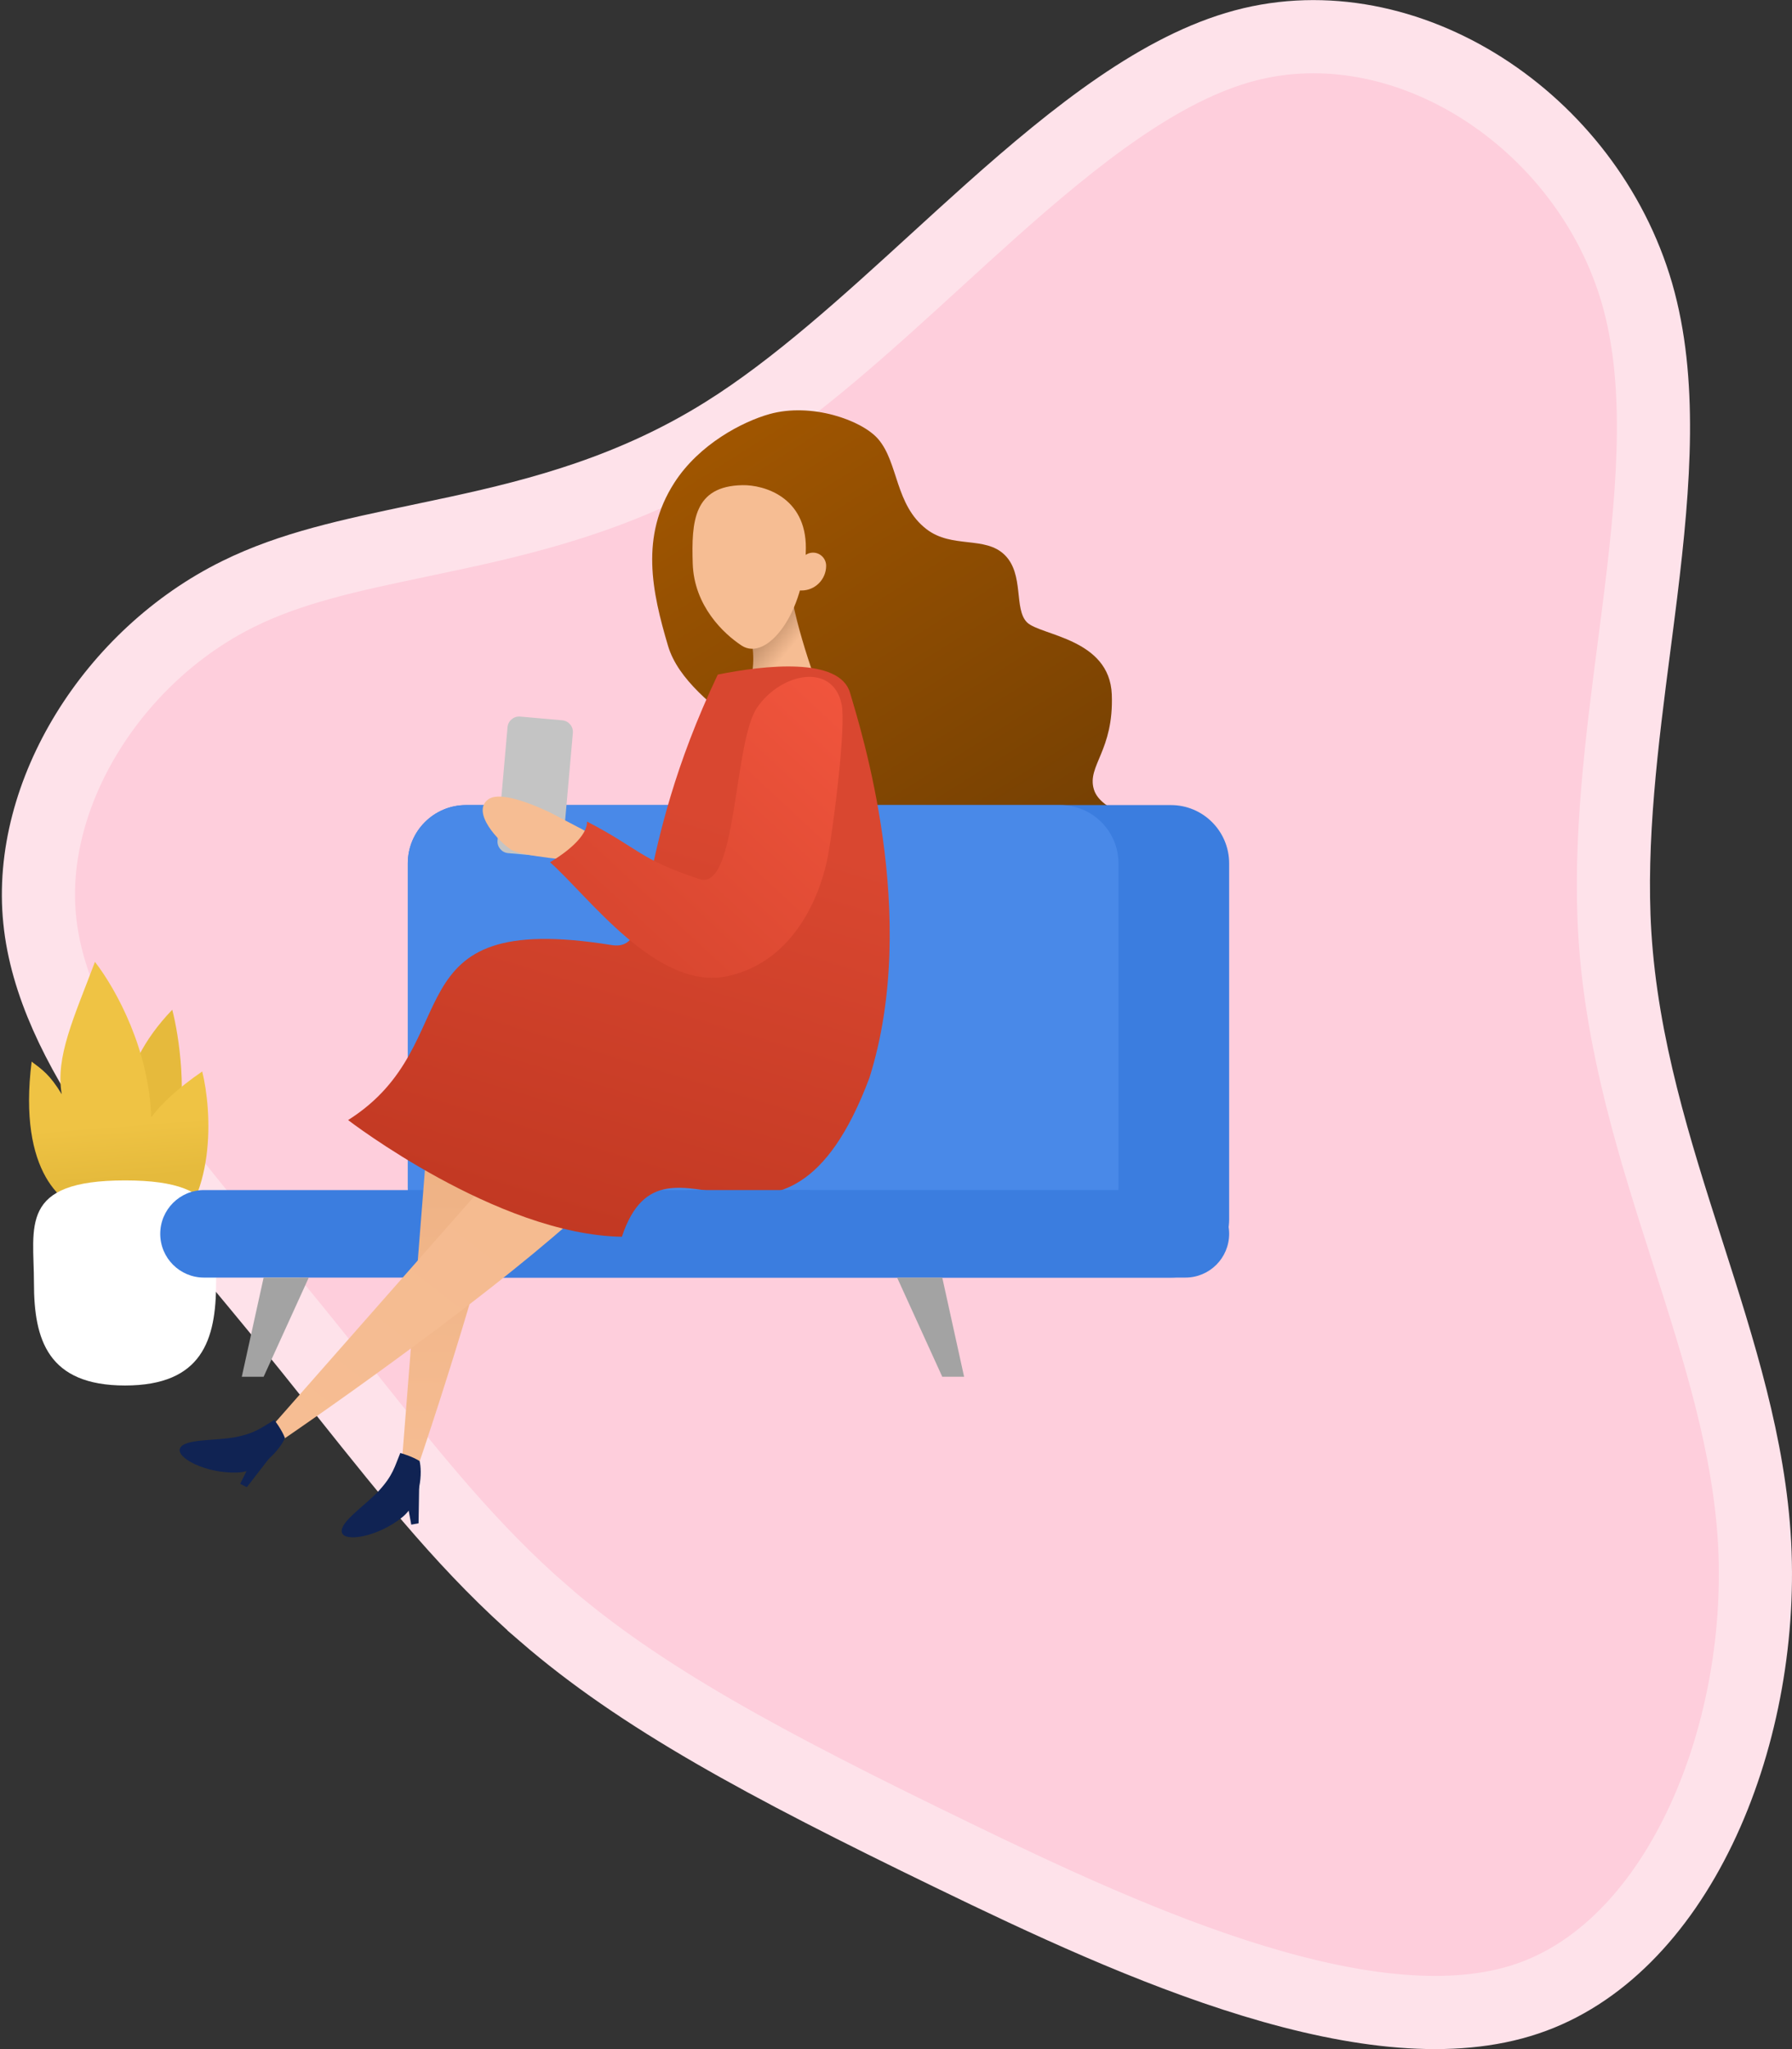
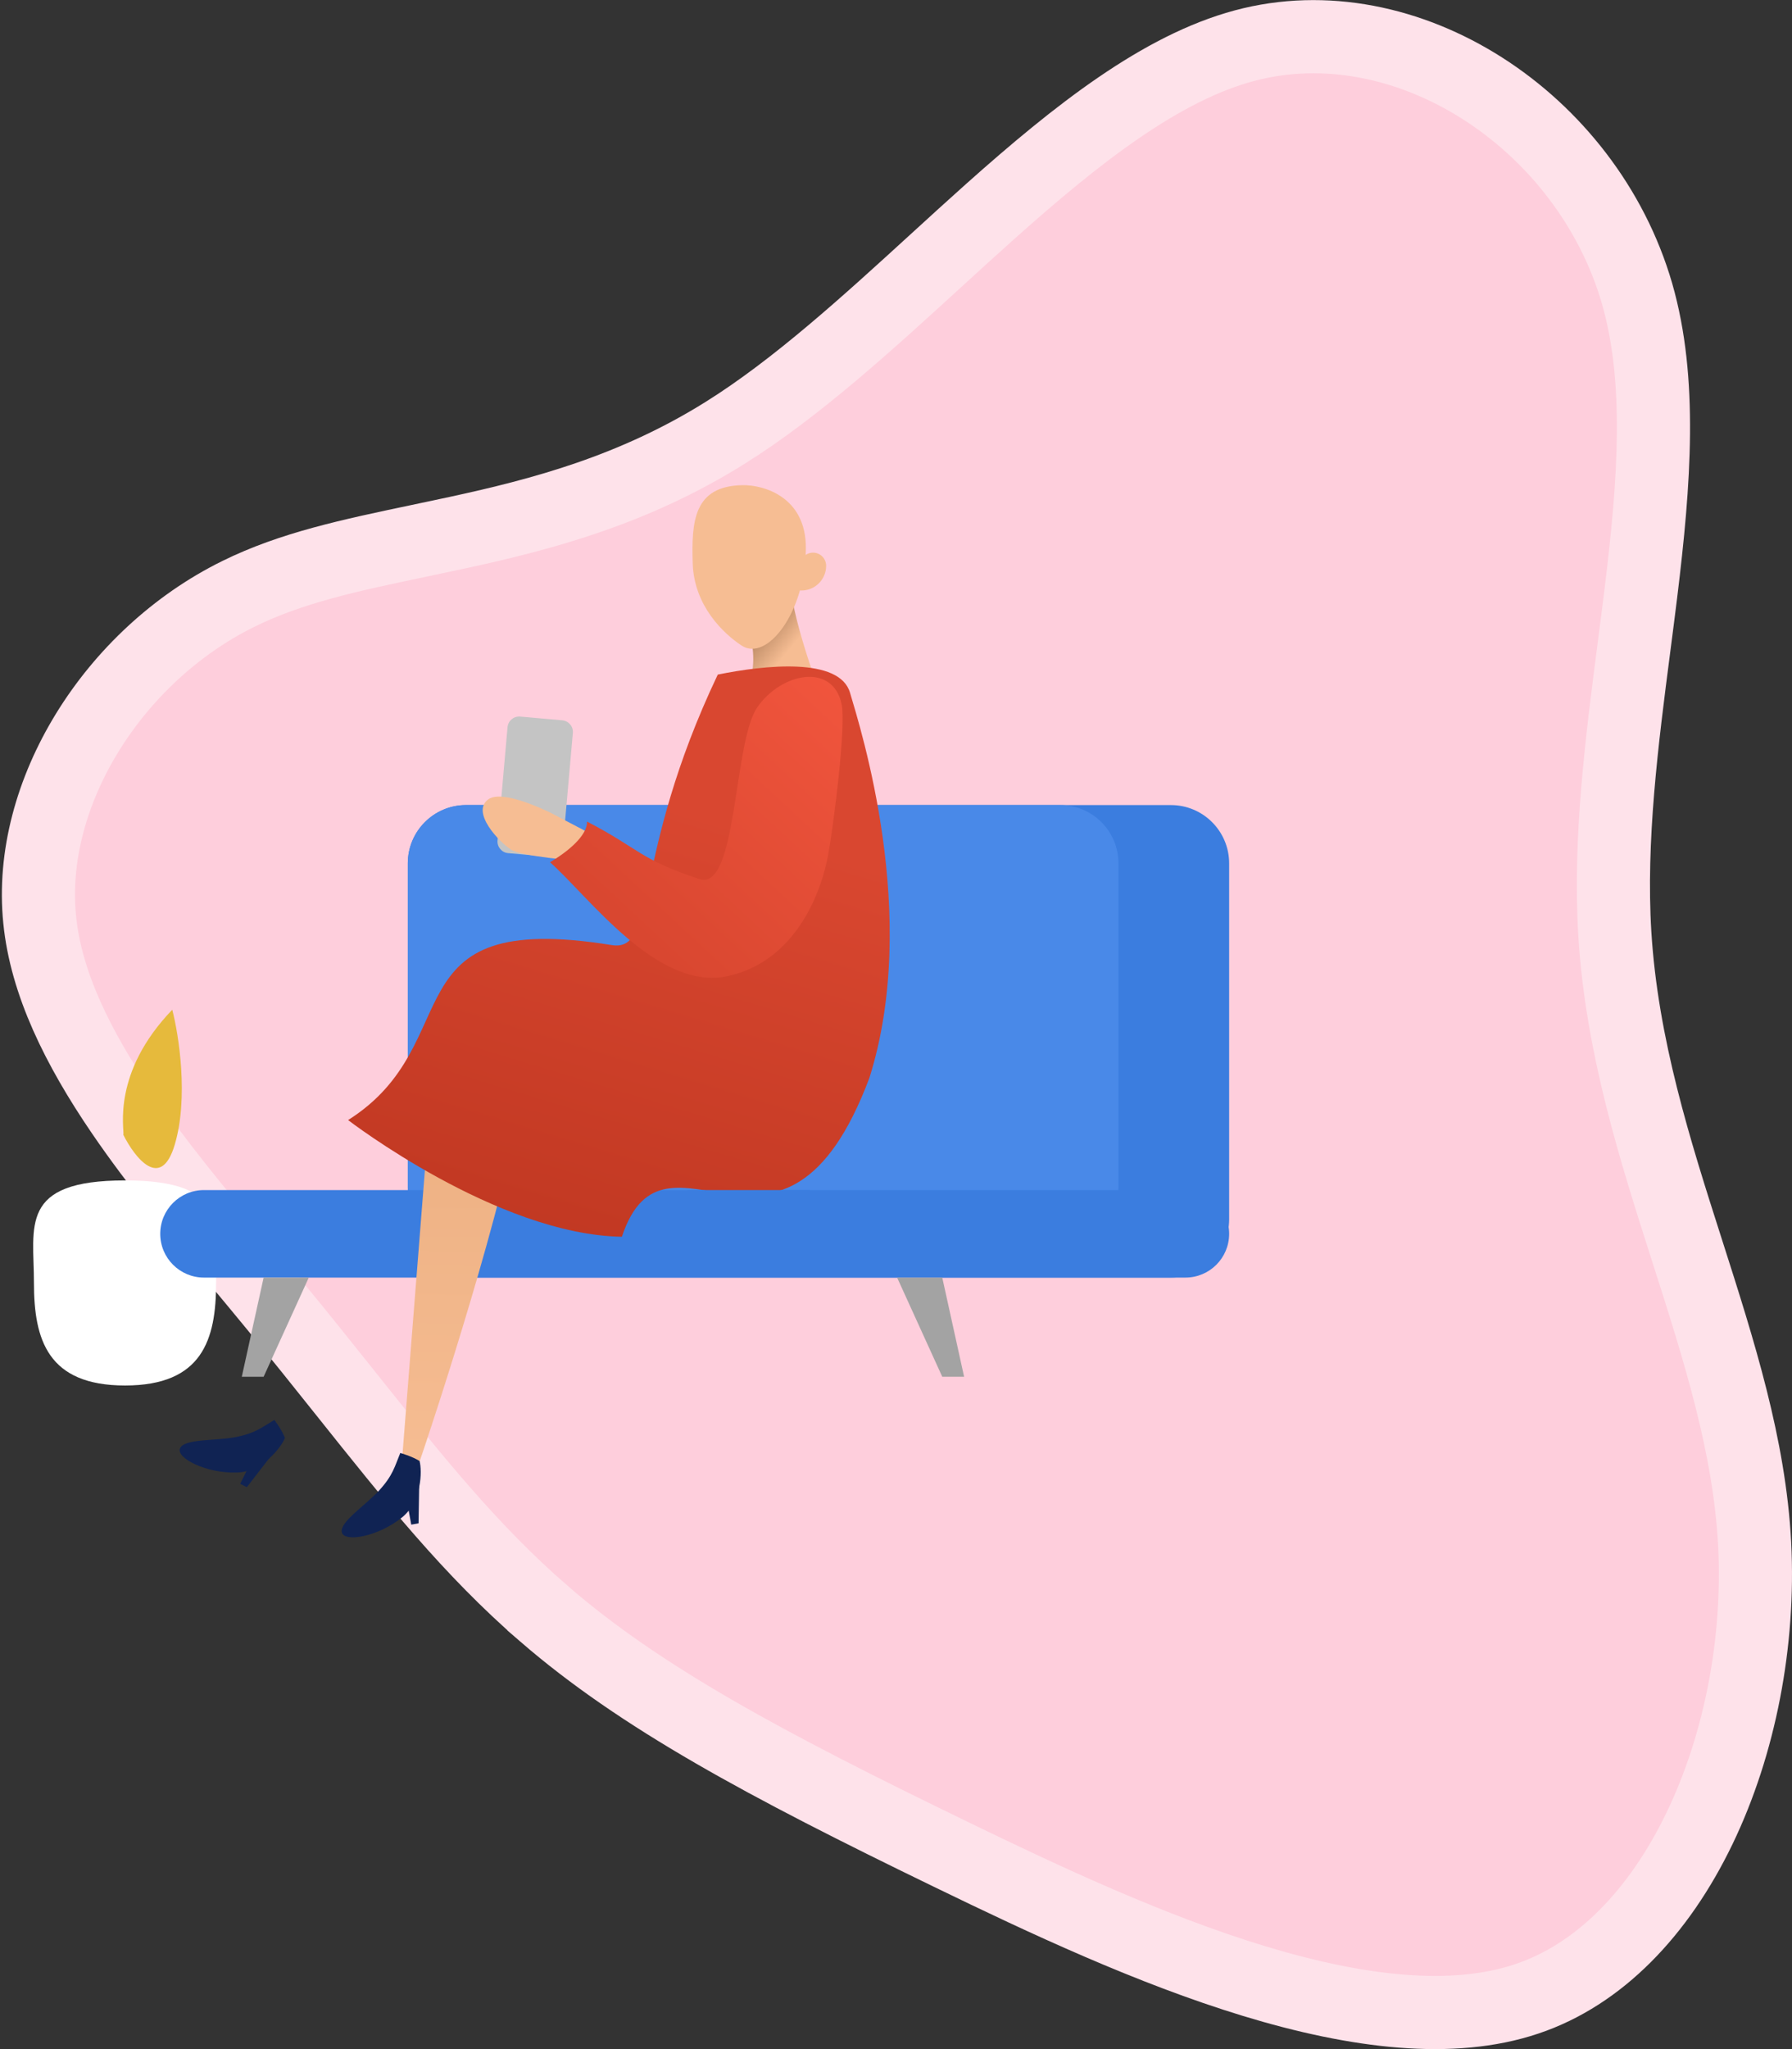
<svg xmlns="http://www.w3.org/2000/svg" width="490" height="560" viewBox="0 0 490 560" fill="none">
  <rect x="0" y="0" width="490" height="560" fill="#333333" stroke="none" />
  <path d="M417.477 546.274L417.464 546.278C397.234 553.076 371.276 550.046 342.808 541.376C314.602 532.787 285.62 519.211 260.037 506.794L260.032 506.791C208.924 482.022 175.11 463.832 148.74 441.014V441.013C128.752 423.719 112.959 403.923 94.52 380.812C88.294 373.009 81.767 364.827 74.674 356.237C71.621 352.517 68.517 348.792 65.403 345.054C54.263 331.686 42.986 318.154 33.399 304.104C21.148 286.148 12.573 268.593 10.858 251.383L10.857 251.372L10.856 251.361C7.337 216.808 31.002 179.146 65.164 162.312L65.175 162.307C79.716 155.12 95.913 151.72 114.628 147.792C118.08 147.067 121.617 146.325 125.246 145.537C148.032 140.591 173.17 134.017 198.348 118.247C198.349 118.246 198.35 118.245 198.351 118.245C217.76 106.105 237.17 88.37 255.929 71.231C260.93 66.662 265.885 62.135 270.781 57.768C294.834 36.313 317.549 18.588 340.208 12.501C384.439 0.619 433.887 32.855 447.628 80.207C454.431 103.84 452.428 131.507 448.68 162.071C448.096 166.831 447.469 171.665 446.836 176.551C443.5 202.27 439.974 229.452 441.556 255.2C443.447 285.959 452.61 314.581 461.25 341.571L461.368 341.938C470.171 369.436 478.37 395.185 479.789 421.957C481.165 448.722 475.776 476.733 464.71 499.679C453.61 522.696 437.326 539.633 417.477 546.274Z" fill="#FECEDC" stroke="#FEE2EA" stroke-width="20" />
-   <path d="M240.146 120.014C235.702 114.833 221.877 109.946 210.398 113.166C203.024 115.235 191.179 121.385 184.401 131.913C174.972 146.559 178.273 161.698 182.661 176.493C188.145 194.987 221.214 205.972 226.541 224.977C231.868 243.981 217.617 263.626 232.366 272.944C247.115 282.26 259.852 263.607 266.492 265.659C273.132 267.711 280.788 275.336 288.63 274.399C296.472 273.463 298.104 251.848 300.271 246.639C302.436 241.429 313.389 239.784 313.064 231.23C312.74 222.675 301.017 222.17 299.097 215.698C297.178 209.225 304.588 205.197 304.005 189.811C303.422 174.424 284.442 173.713 280.811 170.071C277.179 166.429 280.097 156.971 274.737 151.675C269.377 146.379 260.316 149.986 253.344 144.618C244.707 137.968 245.701 126.49 240.146 120.014Z" fill="url(#paint0_linear_142_9755)" />
  <path d="M320.167 220.019H127.437C118.64 220.019 111.509 227.15 111.509 235.947V333.223C111.509 342.02 118.64 349.151 127.437 349.151H320.167C328.964 349.151 336.095 342.02 336.095 333.223V235.947C336.095 227.15 328.964 220.019 320.167 220.019Z" fill="#3B7DDF" />
  <path d="M289.904 220.019H127.437C118.64 220.019 111.509 227.15 111.509 235.947V324.454C111.509 333.251 118.64 340.382 127.437 340.382H289.904C298.701 340.382 305.832 333.251 305.832 324.454V235.947C305.832 227.15 298.701 220.019 289.904 220.019Z" fill="#4989E8" />
  <path d="M47.1 275.953C30.488 293.239 34.049 308.469 33.734 310.157C36.843 316.37 44.009 325.594 47.795 312.785C51.582 299.977 48.91 282.894 47.1 275.953Z" fill="#E6BA3C" />
-   <path d="M24.317 330.925C17.497 330.04 4.817 320.643 8.651 290.133C11.52 292.308 13.603 293.632 16.882 299.047C15.095 288.875 20.209 278.114 25.964 262.877C31.966 270.623 40.801 287.143 41.332 305.332C44.122 301.688 48.478 297.499 55.298 292.822C57.94 303.607 59.424 328.08 44.218 339.688C31.835 349.141 31.839 338.01 34.232 327.521L24.815 326.365C24.759 327.893 24.599 329.418 24.317 330.925Z" fill="url(#paint1_linear_142_9755)" />
  <path d="M59.088 350.62C59.088 366.097 55.329 378.643 34.186 378.643C13.043 378.643 9.284 366.097 9.284 350.62C9.284 335.144 5.056 322.597 34.186 322.597C63.317 322.597 59.088 335.144 59.088 350.62Z" fill="white" />
  <path d="M324.138 325.237H55.771C49.168 325.237 43.815 330.59 43.815 337.194V337.194C43.815 343.797 49.168 349.15 55.771 349.15H324.138C330.741 349.15 336.094 343.797 336.094 337.194C336.094 330.59 330.741 325.237 324.138 325.237Z" fill="#3B7DDF" />
  <path d="M66.114 376.252L72.087 349.15H84.431L72.087 376.252H66.114Z" fill="#A3A3A3" />
  <path d="M263.622 376.252L257.649 349.15H245.305L257.649 376.252H263.622Z" fill="#A3A3A3" />
  <path d="M204.872 187.003C206.955 180.943 205.609 174.619 204.677 172.215L216.236 158.243C215.302 163.591 222.368 185.676 225.412 191.855L204.872 187.003Z" fill="url(#paint2_linear_142_9755)" />
  <path d="M218.734 154.599C218.745 152.618 220.359 151.021 222.338 151.032C224.317 151.043 225.912 152.672 225.901 154.653C225.88 158.373 222.85 161.398 219.134 161.376L218.696 161.374L218.734 154.599Z" fill="#F6BD93" />
  <path d="M109.448 405.175L118.507 290.384C128.984 280.081 148.551 267.326 142.999 298.734C137.446 330.143 120.519 382.818 112.75 405.229L109.448 405.175Z" fill="url(#paint3_linear_142_9755)" />
  <path d="M109.988 414.647C115.273 410.344 115.471 402.084 114.72 399.281C112.57 397.938 109.45 397.09 109.45 397.09C107.926 400.766 107.489 403.151 103.672 407.326C99.855 411.502 92.881 415.911 93.466 418.746C94.05 421.582 103.382 420.024 109.988 414.647Z" fill="#102353" />
  <path d="M112.452 416.672L111.354 410.676L114.617 405.945L114.449 416.306L112.452 416.672Z" fill="#102353" />
  <path d="M220.353 149.827C220.433 135.8 208.842 132.493 203.037 132.592C189.68 132.822 189.049 142.476 189.419 154.035C189.789 165.595 197.878 173.206 202.788 176.429C209.706 180.968 220.254 167.362 220.353 149.827Z" fill="#F6BD93" />
-   <path d="M70.162 394.524L146.234 308.141C160.792 306.191 184.091 307.741 160.819 329.53C137.545 351.32 92.423 383.289 72.771 396.55L70.162 394.524Z" fill="url(#paint4_linear_142_9755)" />
  <path d="M64.915 402.425C71.723 402.158 76.834 395.669 77.913 392.976C76.999 390.61 75.012 388.058 75.012 388.058C71.588 390.082 69.809 391.727 64.252 392.775C58.695 393.823 50.473 393.161 49.241 395.78C48.008 398.399 56.407 402.759 64.915 402.425Z" fill="#102353" />
  <path d="M65.672 405.525L68.389 400.069L73.835 398.244L67.489 406.432L65.672 405.525Z" fill="#102353" />
  <path d="M170.045 337.991C181.991 302.121 214.245 357.121 237.739 294.548C251.676 250.309 235.293 199.088 232.429 189.318C229.566 179.548 209.117 181.751 196.268 184.356C172.368 234.597 179.892 260.32 167.257 258.28C105.536 248.316 128.632 284.983 95.183 306.106C95.183 306.106 135.937 337.446 170.045 337.991Z" fill="url(#paint5_linear_142_9755)" />
  <path d="M153.746 196.854L142.234 195.836C140.482 195.681 138.936 196.976 138.781 198.728L136.046 229.7C135.891 231.453 137.187 232.999 138.939 233.154L150.451 234.173C152.204 234.328 153.75 233.032 153.905 231.28L156.639 200.308C156.794 198.555 155.499 197.009 153.746 196.854Z" fill="#C4C4C4" />
  <path d="M133.503 218.461C128.744 221.964 136.411 230.077 139.804 232.239C142.518 233.969 156.533 235.236 163.201 235.654L160.911 227.584C159.766 226.945 158.425 226.226 156.961 225.475L150.204 221.939C142.736 218.467 136.129 216.529 133.503 218.461Z" fill="#F6BD93" />
  <path d="M150.393 235.646C157.129 231.611 160.658 227.496 160.509 224.524C174.933 232.011 174.826 234.827 191.245 240.246C201.665 243.685 200.46 202.821 207.063 193.305C213.666 183.789 227.745 181.048 230.128 192.463C231.351 198.322 228.073 224.67 226.434 233.689C224.796 242.707 218.24 262.545 198.973 266.768C179.704 270.991 160.864 244.843 150.393 235.646Z" fill="url(#paint6_linear_142_9755)" />
  <path d="M221.414 325.237H187.964V343.57H221.414V325.237Z" fill="#3B7DDF" />
  <defs>
    <linearGradient id="paint0_linear_142_9755" x1="292.206" y1="239.465" x2="201.705" y2="96.232" gradientUnits="userSpaceOnUse">
      <stop stop-color="#733F03" />
      <stop offset="1" stop-color="#A55800" />
    </linearGradient>
    <linearGradient id="paint1_linear_142_9755" x1="26.898" y1="307.626" x2="28.046" y2="322.514" gradientUnits="userSpaceOnUse">
      <stop stop-color="#EFC344" />
      <stop offset="1" stop-color="#E5BA3C" />
    </linearGradient>
    <linearGradient id="paint2_linear_142_9755" x1="207.476" y1="168.207" x2="217.039" y2="176.169" gradientUnits="userSpaceOnUse">
      <stop stop-color="#A67754" />
      <stop offset="1" stop-color="#F6BD93" />
    </linearGradient>
    <linearGradient id="paint3_linear_142_9755" x1="127.817" y1="278.715" x2="125.769" y2="405.439" gradientUnits="userSpaceOnUse">
      <stop stop-color="#EBAD7E" />
      <stop offset="1" stop-color="#F6BD93" />
    </linearGradient>
    <linearGradient id="paint4_linear_142_9755" x1="160.677" y1="304.398" x2="82.976" y2="404.473" gradientUnits="userSpaceOnUse">
      <stop stop-color="#F4BA8F" />
      <stop offset="1" stop-color="#F6BD93" />
    </linearGradient>
    <linearGradient id="paint5_linear_142_9755" x1="198.317" y1="224.004" x2="162.022" y2="343.951" gradientUnits="userSpaceOnUse">
      <stop stop-color="#D94730" />
      <stop offset="1" stop-color="#C13822" />
    </linearGradient>
    <linearGradient id="paint6_linear_142_9755" x1="222.972" y1="180.555" x2="163.356" y2="244.732" gradientUnits="userSpaceOnUse">
      <stop stop-color="#F1553D" />
      <stop offset="1" stop-color="#D94730" />
    </linearGradient>
  </defs>
</svg>